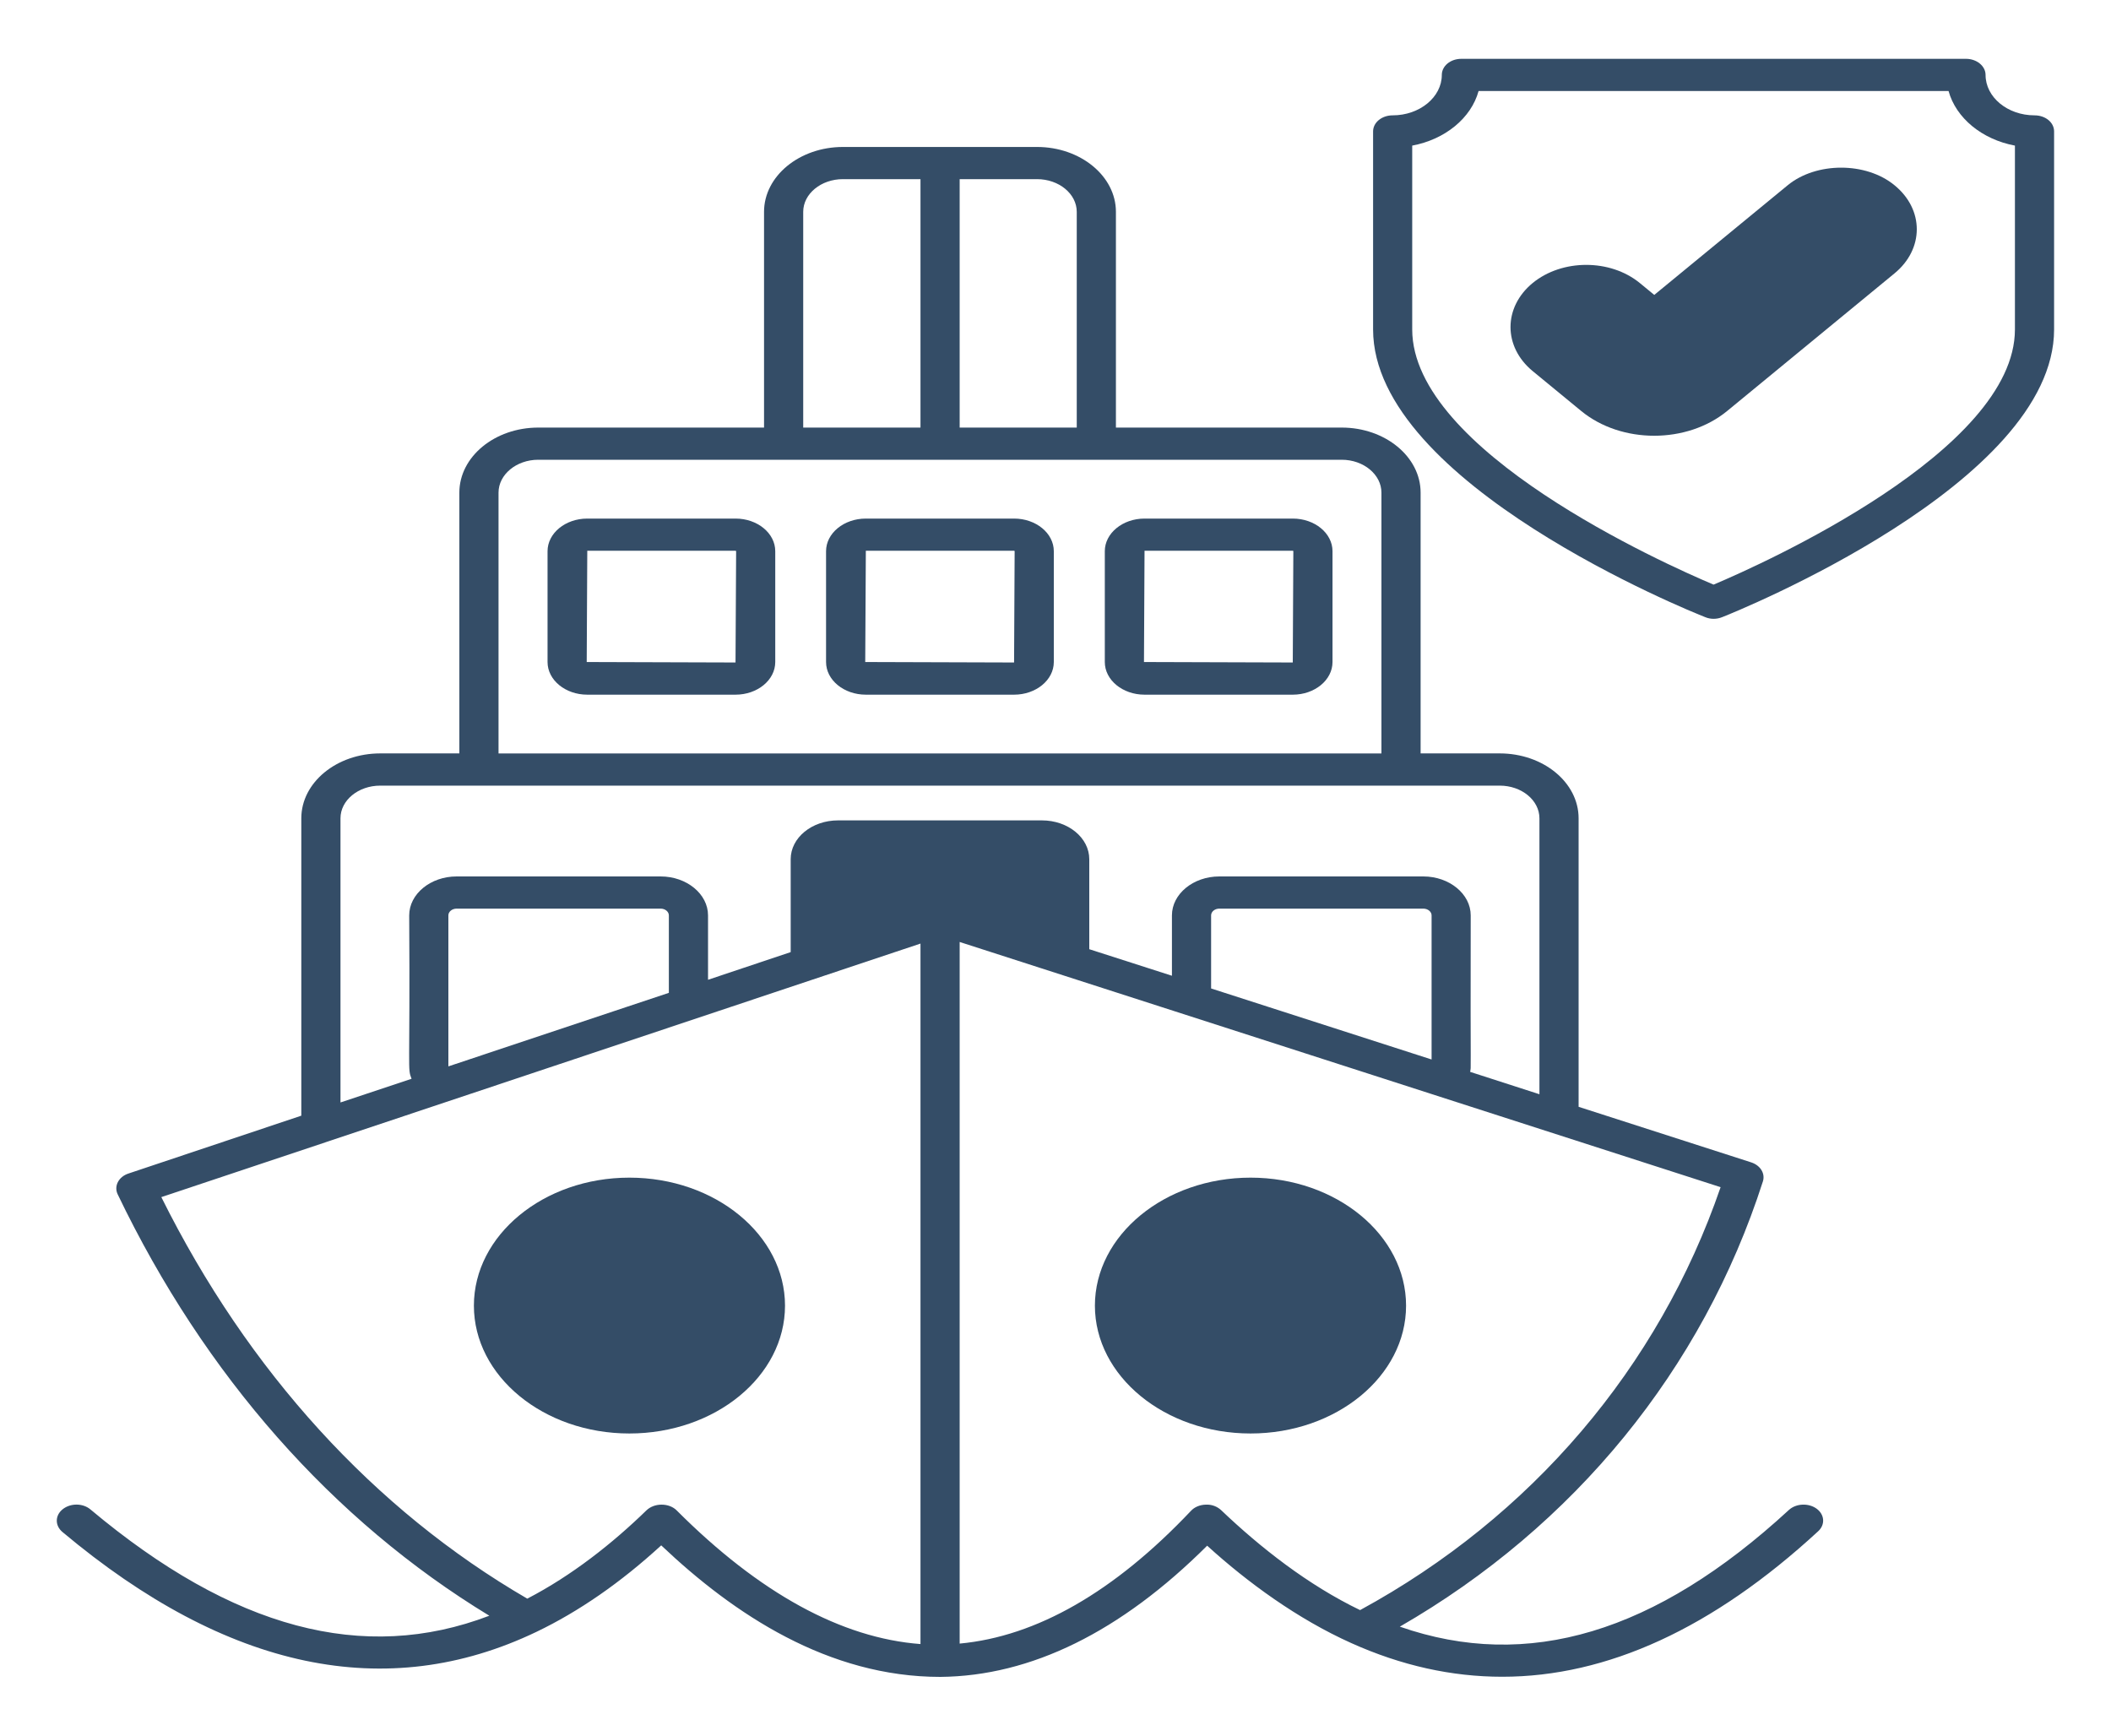
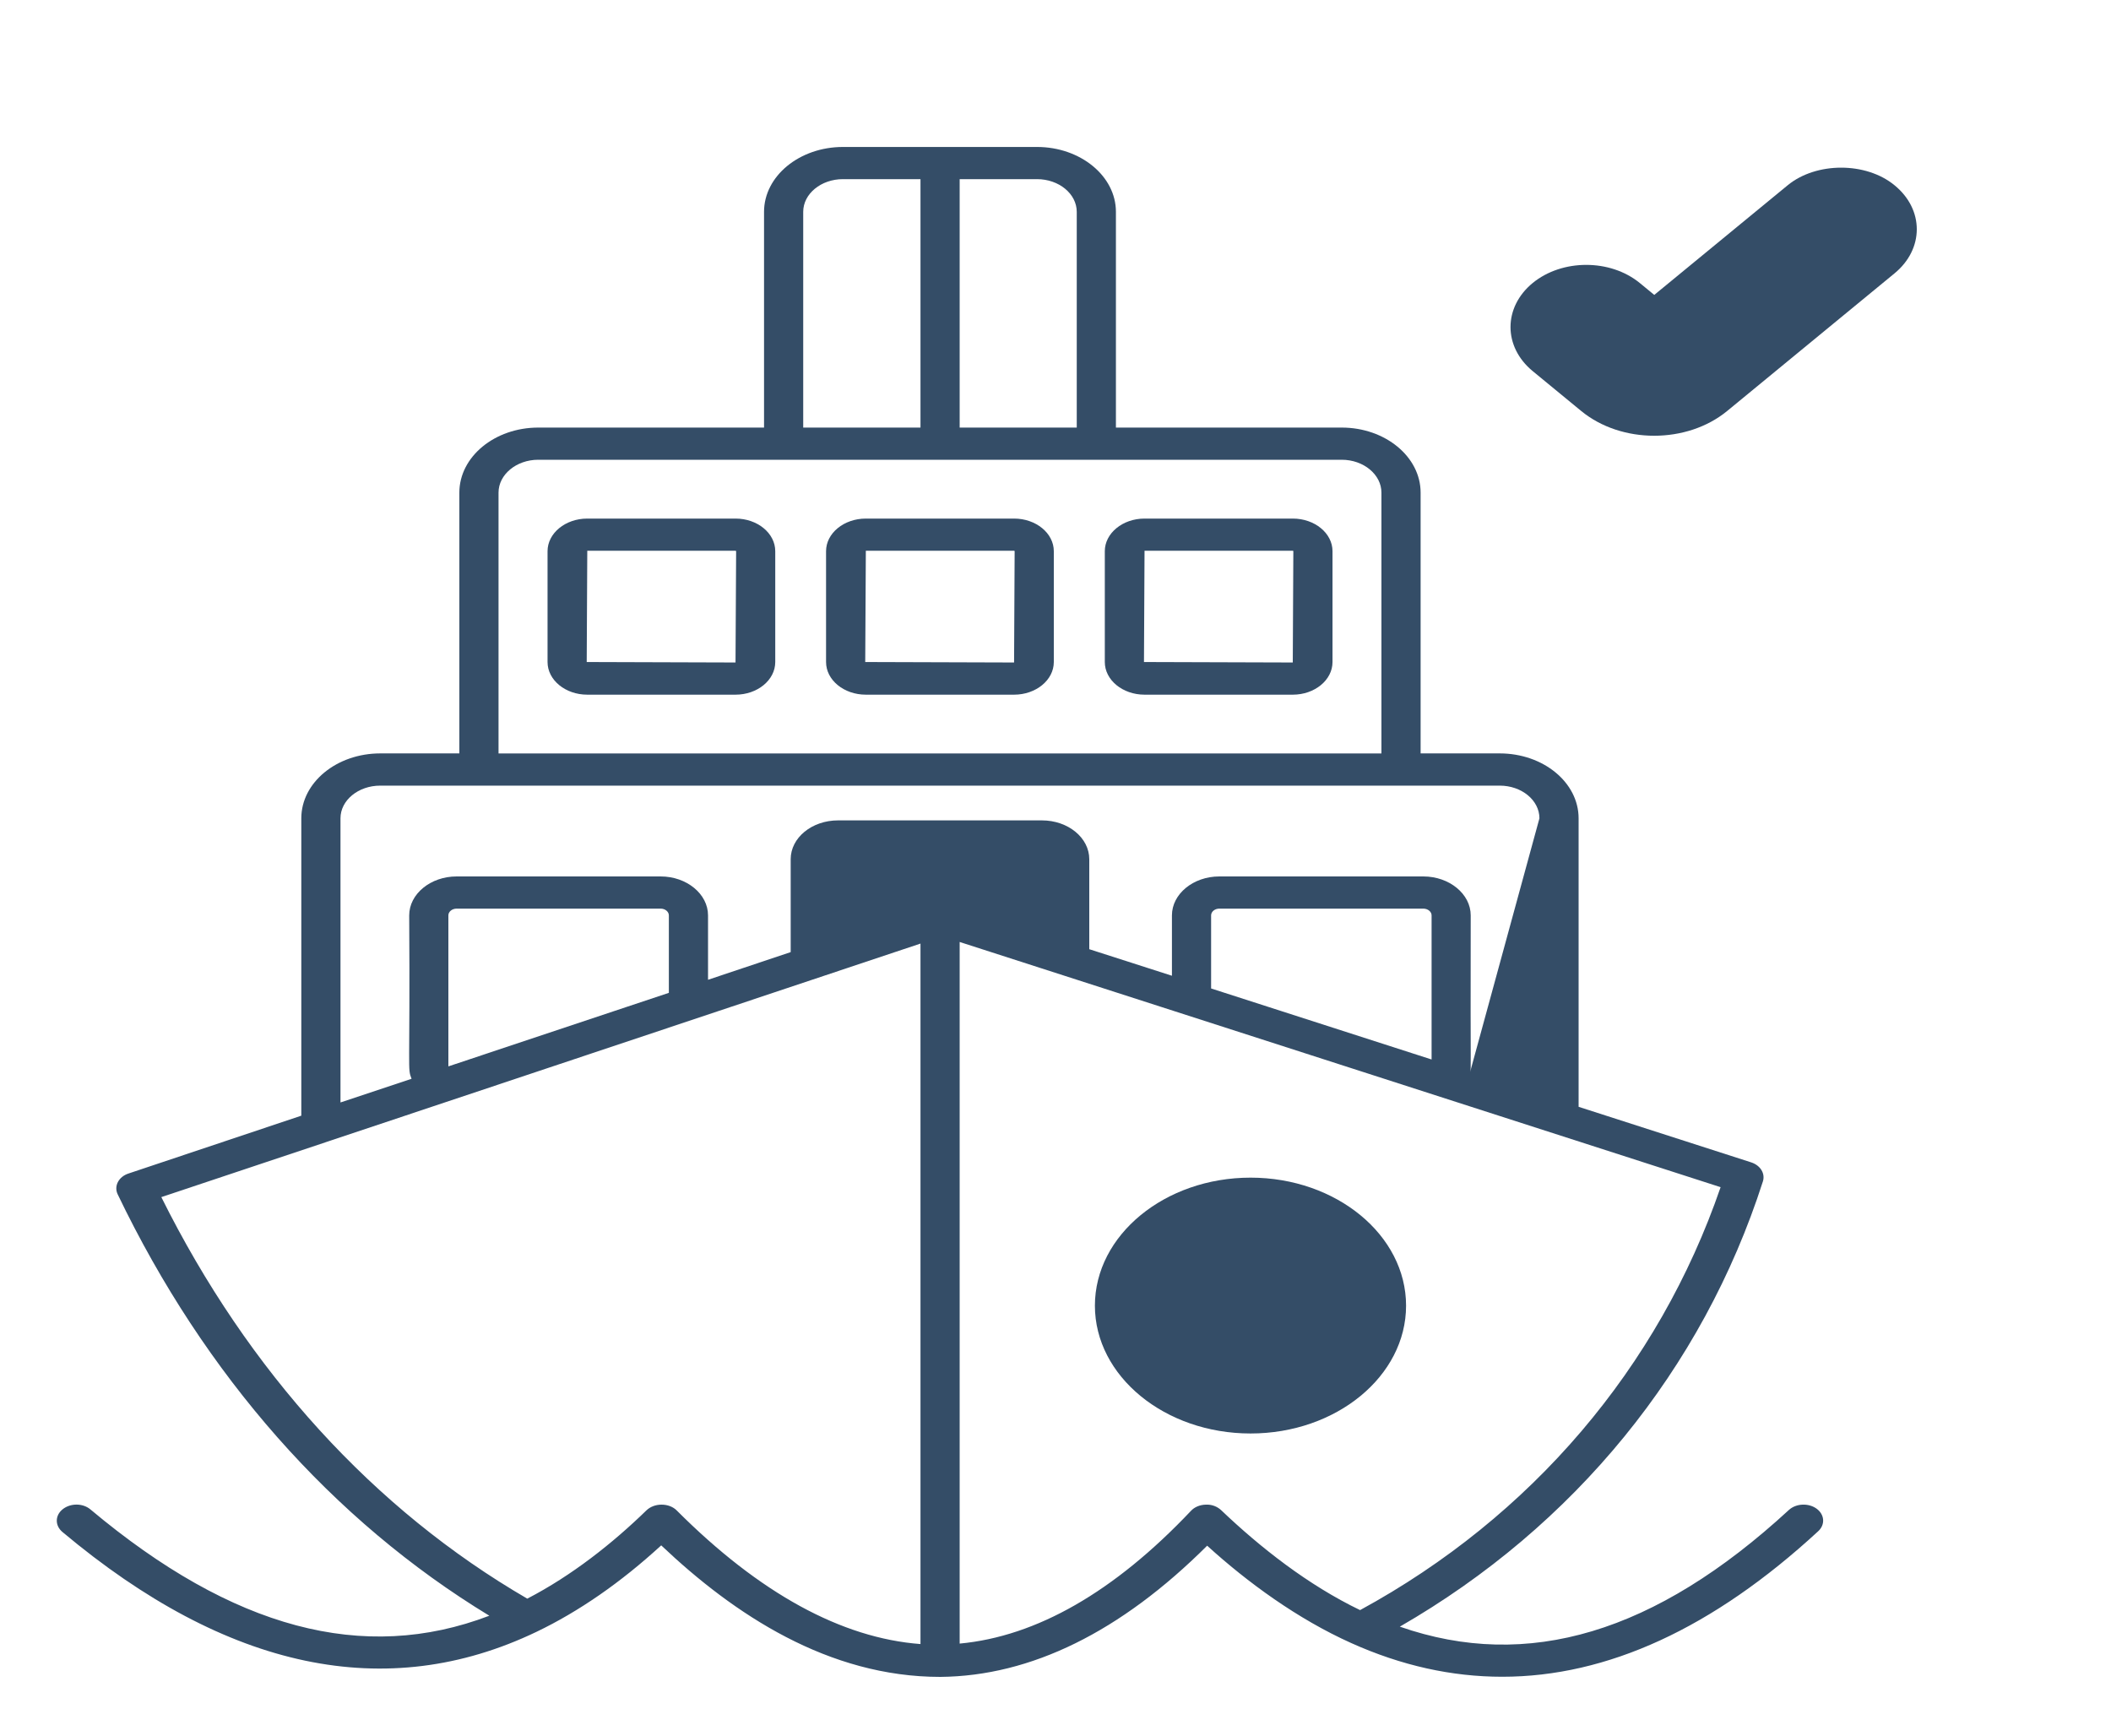
<svg xmlns="http://www.w3.org/2000/svg" width="45" height="37" viewBox="0 0 45 37" fill="none">
  <path d="M15.679 11.055H12.519C12.052 11.055 11.672 11.367 11.672 11.751V14.113C11.672 14.497 12.052 14.809 12.519 14.809H15.679C16.147 14.809 16.526 14.497 16.526 14.113V11.751C16.526 11.367 16.147 11.055 15.679 11.055ZM15.679 14.123L12.507 14.113L12.519 11.741H15.679C15.687 11.741 15.692 11.748 15.692 11.752L15.679 14.123Z" fill="#344D67" />
  <path d="M21.617 11.055H18.457C17.989 11.055 17.609 11.367 17.609 11.751V14.113C17.609 14.497 17.989 14.809 18.457 14.809H21.617C22.084 14.809 22.464 14.497 22.464 14.113V11.751C22.464 11.367 22.084 11.055 21.617 11.055ZM21.617 14.123L18.444 14.113L18.457 11.741H21.617C21.625 11.741 21.629 11.745 21.629 11.752L21.617 14.123Z" fill="#344D67" />
  <path d="M27.558 11.055H24.398C23.931 11.055 23.551 11.367 23.551 11.751V14.113C23.551 14.497 23.931 14.809 24.398 14.809H27.558C28.026 14.809 28.405 14.497 28.405 14.113V11.751C28.405 11.367 28.026 11.055 27.558 11.055ZM27.558 14.123L24.386 14.113L24.398 11.741H27.558C27.566 11.741 27.57 11.745 27.57 11.752L27.558 14.123Z" fill="#344D67" />
-   <path d="M43.37 2.459C42.794 2.459 42.326 2.071 42.326 1.597C42.326 1.408 42.138 1.254 41.909 1.254H31.152C30.918 1.254 30.735 1.408 30.735 1.597C30.735 2.071 30.263 2.459 29.687 2.459C29.457 2.459 29.27 2.61 29.27 2.802V7.023C29.27 10.308 36.057 13.043 36.349 13.156C36.462 13.204 36.595 13.204 36.712 13.156C37 13.043 43.787 10.308 43.787 7.023V2.802C43.787 2.61 43.603 2.459 43.37 2.459ZM42.952 7.023C42.952 9.608 37.593 12.014 36.528 12.463C35.464 12.014 30.104 9.611 30.104 7.023V3.104C30.806 2.973 31.361 2.517 31.519 1.94H41.537C41.696 2.517 42.251 2.973 42.952 3.104V7.023Z" fill="#344D67" />
  <path d="M40.386 5.827L36.817 8.762C35.961 9.465 34.563 9.465 33.707 8.762L32.672 7.911C32.042 7.392 32.042 6.552 32.672 6.033C33.302 5.518 34.325 5.518 34.955 6.033L35.264 6.287L38.107 3.95C38.716 3.449 39.78 3.449 40.386 3.95C41.02 4.468 41.016 5.309 40.386 5.827Z" fill="#344D67" />
-   <path d="M38.723 32.161C38.552 32.038 38.289 32.048 38.134 32.189C35.288 34.811 32.566 35.628 29.84 34.677C33.559 32.535 36.294 29.189 37.579 25.187C37.633 25.019 37.529 24.844 37.329 24.779L33.651 23.595V17.445C33.651 16.679 32.896 16.061 31.969 16.061H30.283V10.502C30.283 9.736 29.527 9.115 28.601 9.115H23.788V4.516C23.788 3.754 23.032 3.133 22.106 3.133H17.969C17.042 3.133 16.287 3.754 16.287 4.516V9.115H11.474C10.547 9.115 9.792 9.736 9.792 10.502V16.061H8.106C7.179 16.061 6.423 16.679 6.423 17.445V23.784L2.742 25.016C2.529 25.084 2.425 25.284 2.508 25.459C4.361 29.32 7.091 32.415 10.431 34.444C7.751 35.467 4.962 34.722 1.928 32.178C1.765 32.041 1.502 32.041 1.335 32.175C1.172 32.306 1.168 32.522 1.331 32.659C4.841 35.604 8.243 36.318 11.437 34.787C12.338 34.355 13.231 33.737 14.095 32.944C15.652 34.42 17.66 35.748 20.044 35.748C21.976 35.731 23.888 34.79 25.733 32.951C26.597 33.737 27.666 34.516 28.805 35.027C29.874 35.508 30.947 35.745 32.023 35.745C34.261 35.745 36.515 34.711 38.756 32.645C38.911 32.505 38.898 32.288 38.723 32.161ZM20.457 3.819H22.106C22.573 3.819 22.953 4.132 22.953 4.516V9.115H20.457L20.457 3.819ZM17.122 4.516C17.122 4.132 17.502 3.819 17.969 3.819H19.622V9.115H17.122V4.516ZM10.627 10.502C10.627 10.117 11.007 9.801 11.474 9.801H28.601C29.068 9.801 29.448 10.117 29.448 10.502V16.062H10.627V10.502ZM19.622 35.048C17.94 34.921 16.191 33.967 14.425 32.199C14.346 32.12 14.229 32.076 14.104 32.076C14.104 32.076 14.104 32.076 14.1 32.076C13.979 32.076 13.862 32.12 13.782 32.196C13.06 32.899 12.188 33.589 11.24 34.08C7.976 32.185 5.288 29.237 3.439 25.52L19.622 20.115V35.048ZM9.558 22.733V19.514C9.558 19.435 9.637 19.37 9.734 19.37H14.083C14.179 19.37 14.258 19.435 14.258 19.514V21.165L9.558 22.733ZM17.865 17.489C17.305 17.489 16.855 17.86 16.855 18.316V20.297L15.093 20.887V19.514C15.093 19.058 14.638 18.684 14.083 18.684H9.733C9.178 18.684 8.723 19.058 8.723 19.514C8.744 22.936 8.682 22.754 8.773 22.998L7.258 23.502V17.445C7.258 17.06 7.638 16.748 8.106 16.748H16.855H31.969C32.437 16.748 32.816 17.06 32.816 17.445V23.327L31.339 22.85C31.364 22.675 31.343 23.173 31.351 19.514C31.351 19.058 30.896 18.684 30.341 18.684H25.992C25.436 18.684 24.982 19.058 24.982 19.514V20.801L23.22 20.235V18.317C23.22 17.86 22.769 17.489 22.21 17.489H17.865V17.489ZM30.517 19.514V22.586L25.817 21.072V19.514C25.817 19.435 25.896 19.37 25.992 19.37H30.341C30.437 19.37 30.517 19.435 30.517 19.514ZM26.034 32.196C25.95 32.117 25.833 32.069 25.704 32.076C25.578 32.079 25.462 32.127 25.387 32.209C23.75 33.939 22.093 34.886 20.457 35.038V20.081L36.678 25.308C35.358 29.151 32.645 32.336 28.993 34.324C27.887 33.792 26.868 32.992 26.034 32.196Z" fill="#344D67" />
+   <path d="M38.723 32.161C38.552 32.038 38.289 32.048 38.134 32.189C35.288 34.811 32.566 35.628 29.84 34.677C33.559 32.535 36.294 29.189 37.579 25.187C37.633 25.019 37.529 24.844 37.329 24.779L33.651 23.595V17.445C33.651 16.679 32.896 16.061 31.969 16.061H30.283V10.502C30.283 9.736 29.527 9.115 28.601 9.115H23.788V4.516C23.788 3.754 23.032 3.133 22.106 3.133H17.969C17.042 3.133 16.287 3.754 16.287 4.516V9.115H11.474C10.547 9.115 9.792 9.736 9.792 10.502V16.061H8.106C7.179 16.061 6.423 16.679 6.423 17.445V23.784L2.742 25.016C2.529 25.084 2.425 25.284 2.508 25.459C4.361 29.32 7.091 32.415 10.431 34.444C7.751 35.467 4.962 34.722 1.928 32.178C1.765 32.041 1.502 32.041 1.335 32.175C1.172 32.306 1.168 32.522 1.331 32.659C4.841 35.604 8.243 36.318 11.437 34.787C12.338 34.355 13.231 33.737 14.095 32.944C15.652 34.42 17.66 35.748 20.044 35.748C21.976 35.731 23.888 34.79 25.733 32.951C26.597 33.737 27.666 34.516 28.805 35.027C29.874 35.508 30.947 35.745 32.023 35.745C34.261 35.745 36.515 34.711 38.756 32.645C38.911 32.505 38.898 32.288 38.723 32.161ZM20.457 3.819H22.106C22.573 3.819 22.953 4.132 22.953 4.516V9.115H20.457L20.457 3.819ZM17.122 4.516C17.122 4.132 17.502 3.819 17.969 3.819H19.622V9.115H17.122V4.516ZM10.627 10.502C10.627 10.117 11.007 9.801 11.474 9.801H28.601C29.068 9.801 29.448 10.117 29.448 10.502V16.062H10.627V10.502ZM19.622 35.048C17.94 34.921 16.191 33.967 14.425 32.199C14.346 32.12 14.229 32.076 14.104 32.076C14.104 32.076 14.104 32.076 14.1 32.076C13.979 32.076 13.862 32.12 13.782 32.196C13.06 32.899 12.188 33.589 11.24 34.08C7.976 32.185 5.288 29.237 3.439 25.52L19.622 20.115V35.048ZM9.558 22.733V19.514C9.558 19.435 9.637 19.37 9.734 19.37H14.083C14.179 19.37 14.258 19.435 14.258 19.514V21.165L9.558 22.733ZM17.865 17.489C17.305 17.489 16.855 17.86 16.855 18.316V20.297L15.093 20.887V19.514C15.093 19.058 14.638 18.684 14.083 18.684H9.733C9.178 18.684 8.723 19.058 8.723 19.514C8.744 22.936 8.682 22.754 8.773 22.998L7.258 23.502V17.445C7.258 17.06 7.638 16.748 8.106 16.748H16.855H31.969C32.437 16.748 32.816 17.06 32.816 17.445L31.339 22.85C31.364 22.675 31.343 23.173 31.351 19.514C31.351 19.058 30.896 18.684 30.341 18.684H25.992C25.436 18.684 24.982 19.058 24.982 19.514V20.801L23.22 20.235V18.317C23.22 17.86 22.769 17.489 22.21 17.489H17.865V17.489ZM30.517 19.514V22.586L25.817 21.072V19.514C25.817 19.435 25.896 19.37 25.992 19.37H30.341C30.437 19.37 30.517 19.435 30.517 19.514ZM26.034 32.196C25.95 32.117 25.833 32.069 25.704 32.076C25.578 32.079 25.462 32.127 25.387 32.209C23.75 33.939 22.093 34.886 20.457 35.038V20.081L36.678 25.308C35.358 29.151 32.645 32.336 28.993 34.324C27.887 33.792 26.868 32.992 26.034 32.196Z" fill="#344D67" />
  <path d="M29.973 27.834C29.973 29.337 28.486 30.559 26.658 30.559C24.83 30.559 23.34 29.337 23.34 27.834C23.34 26.331 24.83 25.105 26.658 25.105C28.486 25.105 29.973 26.331 29.973 27.834Z" fill="#344D67" />
-   <path d="M16.734 27.834C16.734 29.337 15.248 30.559 13.416 30.559C11.588 30.559 10.102 29.337 10.102 27.834C10.102 26.331 11.588 25.105 13.416 25.105C15.248 25.105 16.734 26.331 16.734 27.834Z" fill="#344D67" />
</svg>